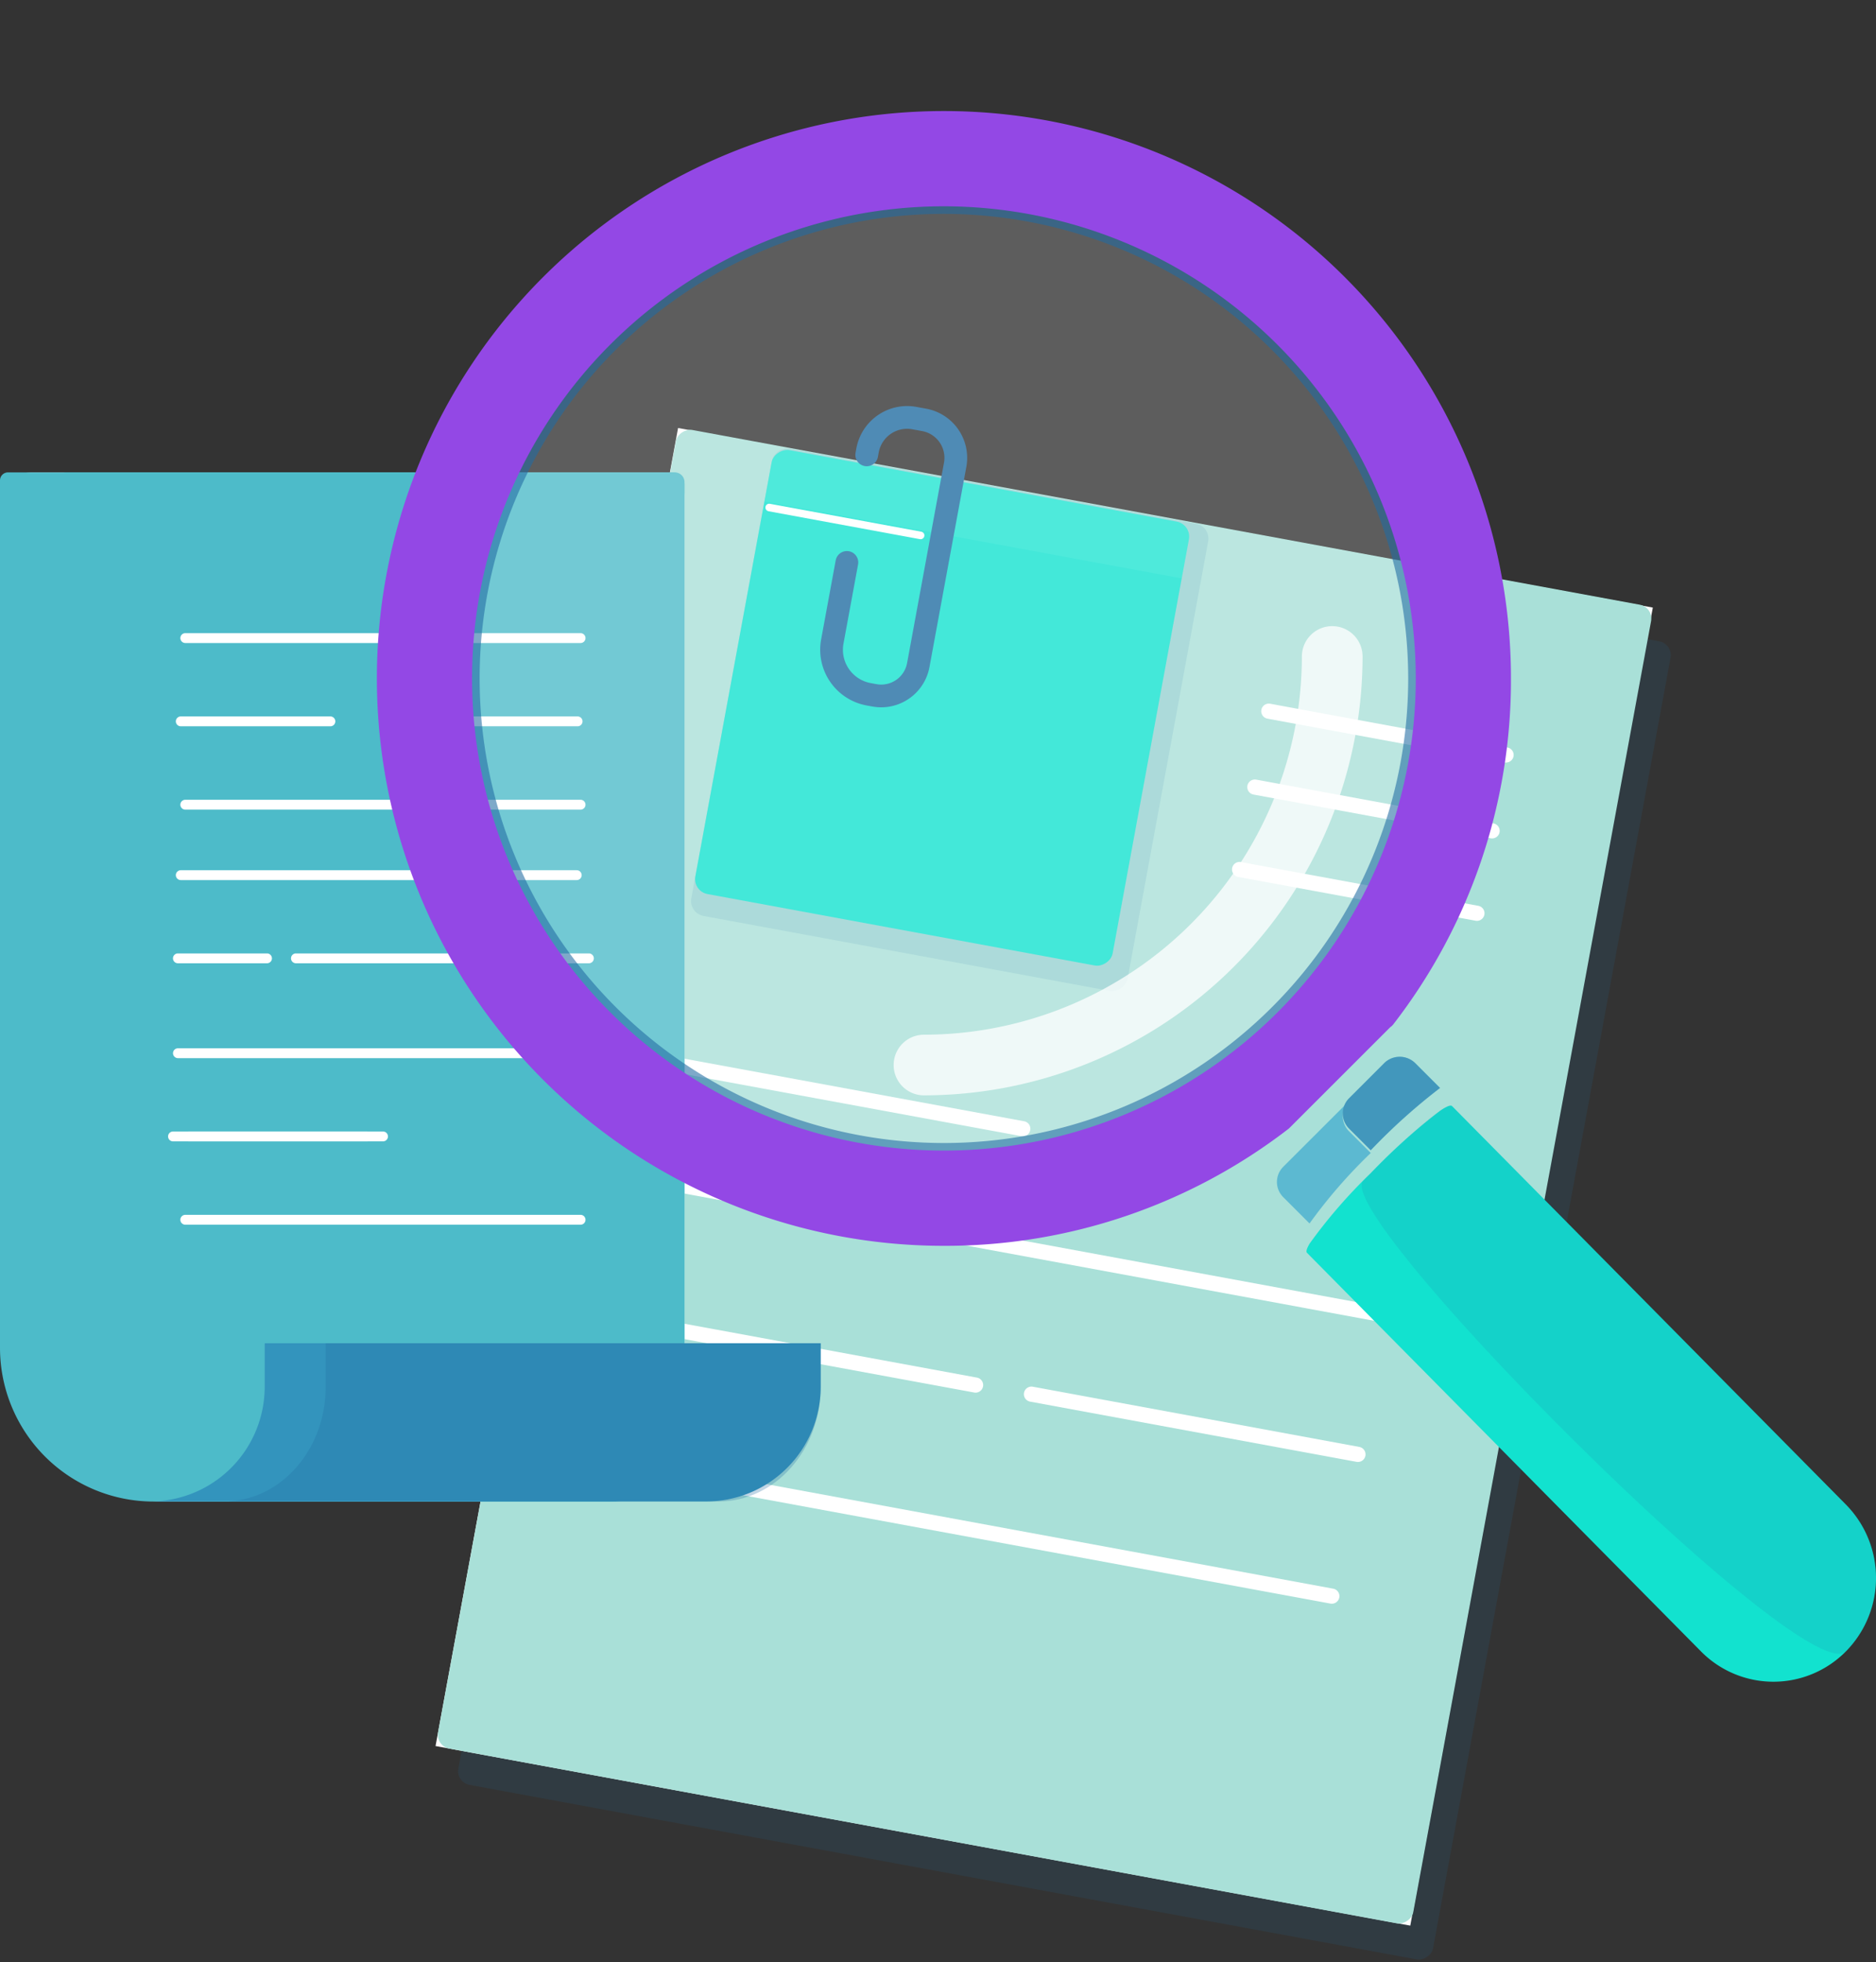
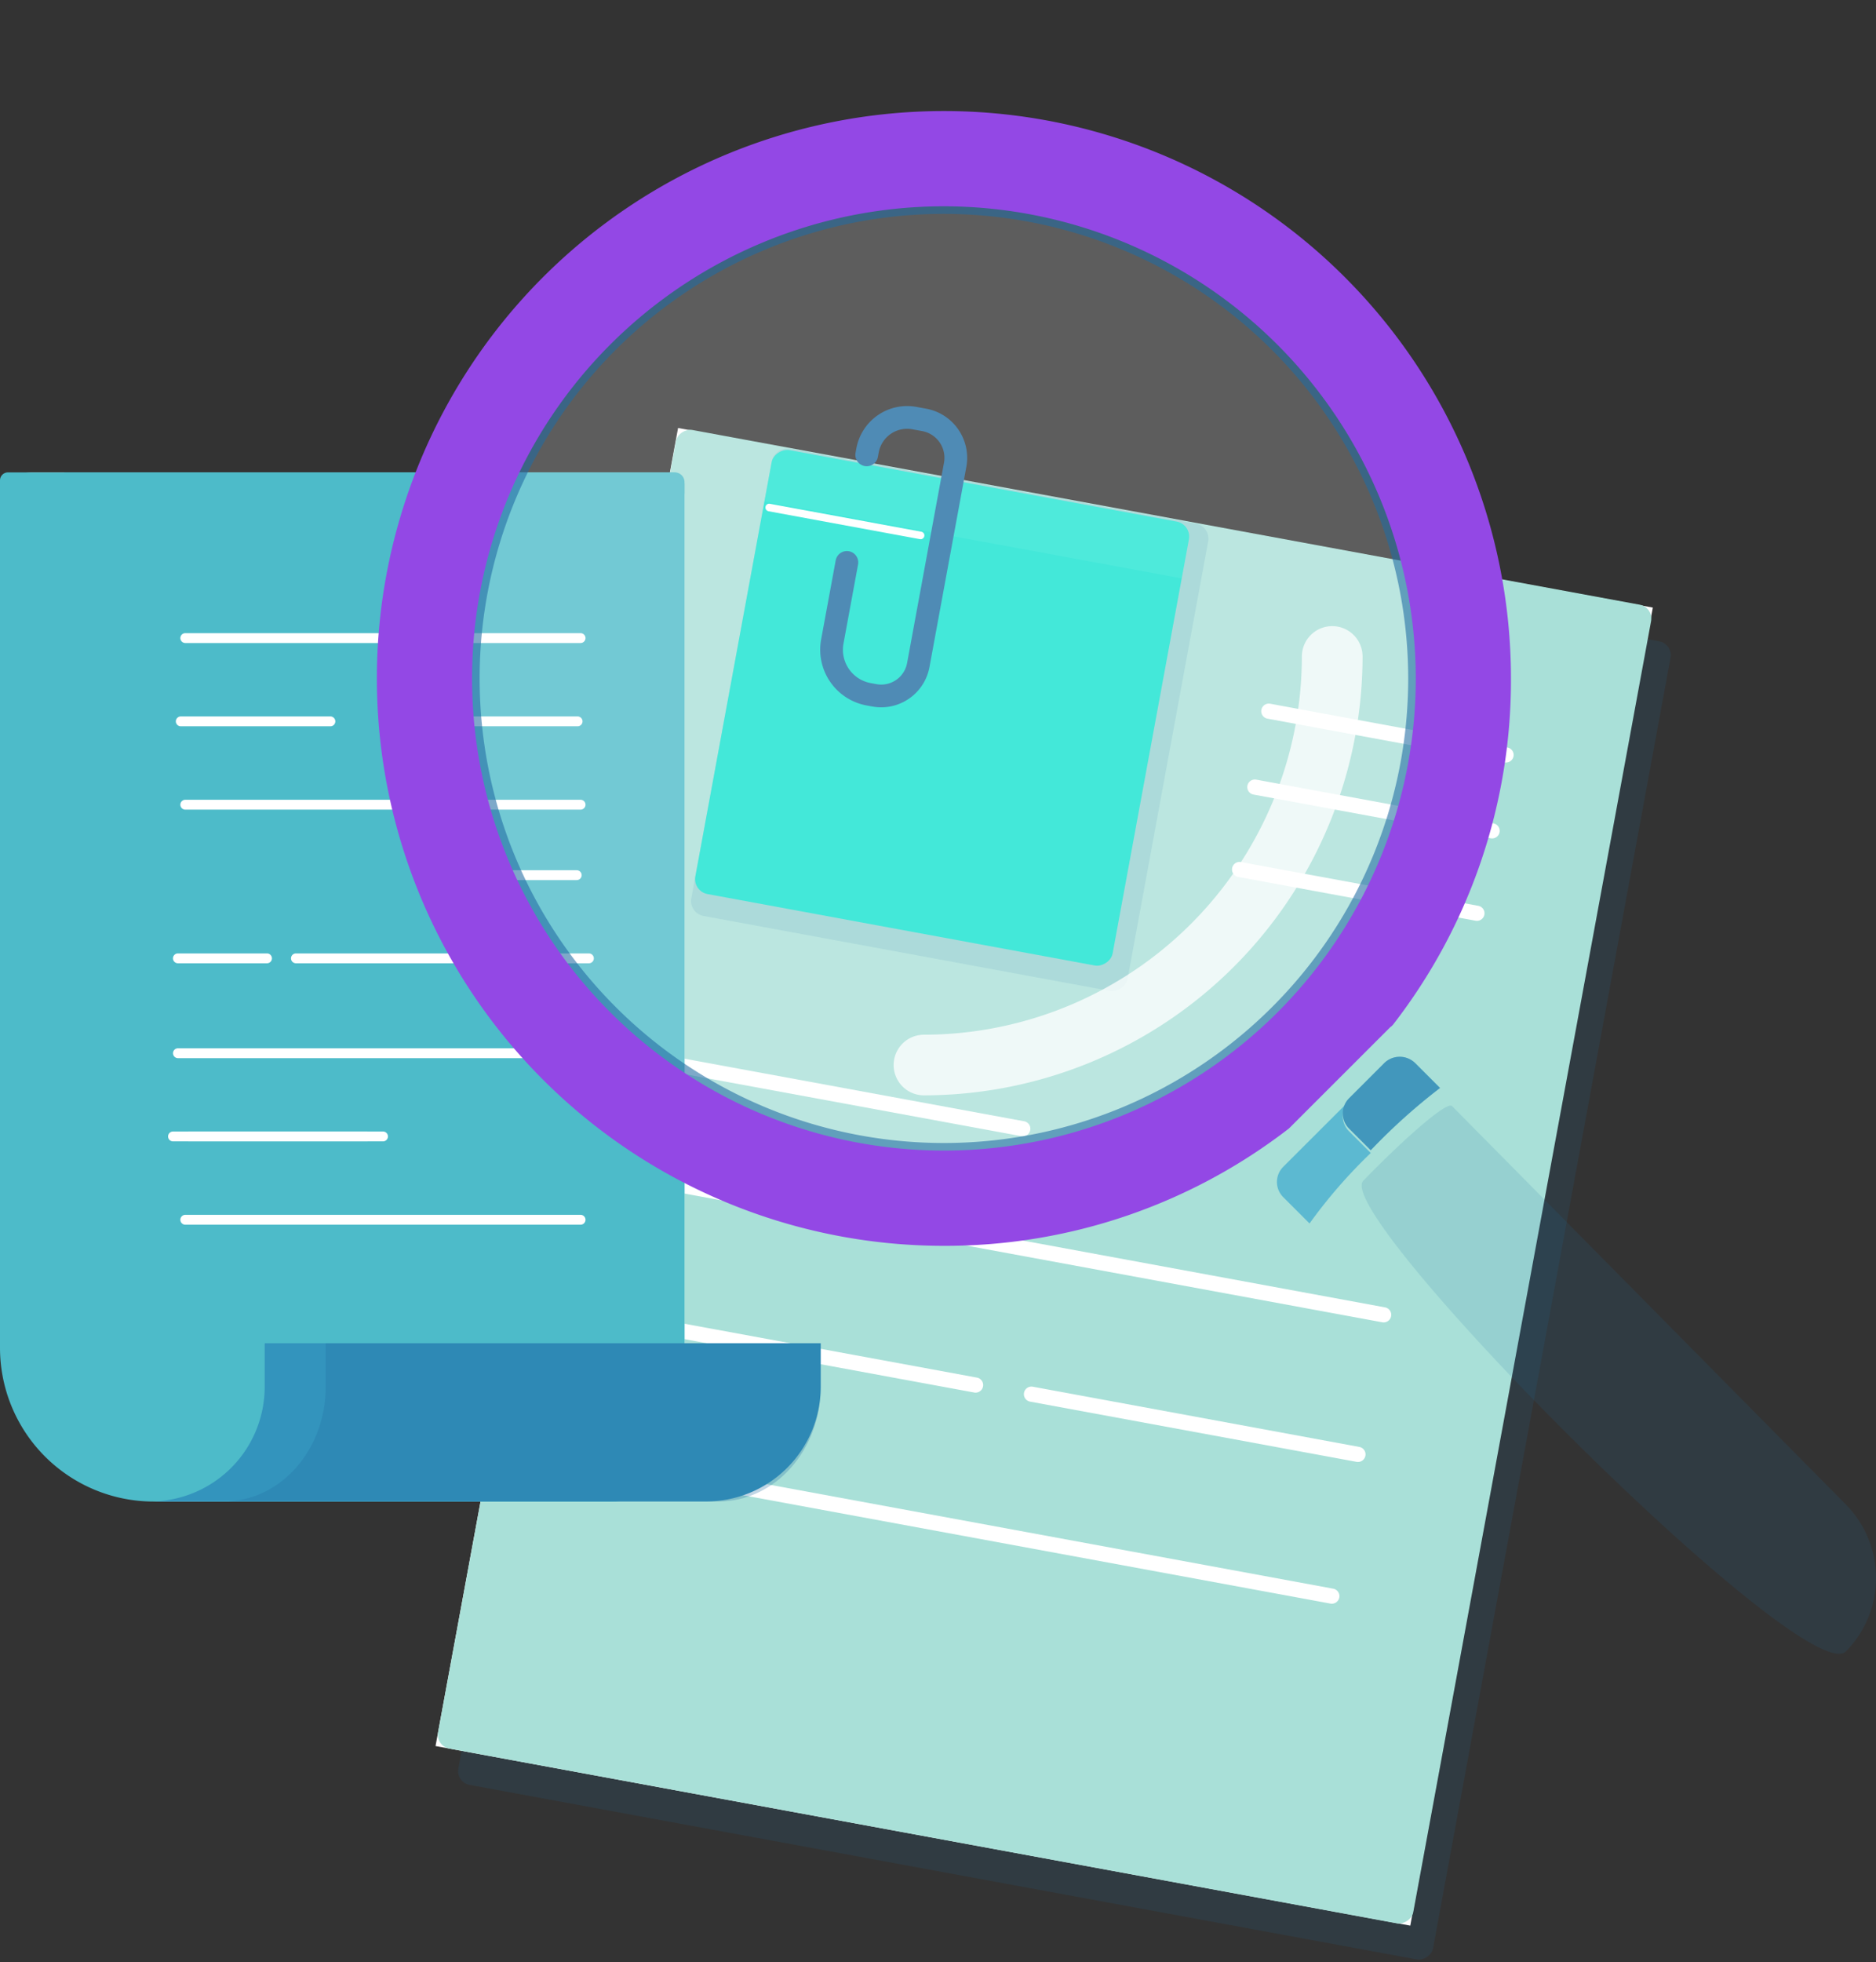
<svg xmlns="http://www.w3.org/2000/svg" width="110.014" height="115" viewBox="0 0 110.014 115">
  <rect x="0" y="0" width="110.014" height="115" fill="#333333" stroke="none" />
  <g id="Group_1630" data-name="Group 1630" transform="translate(-905 -2375)">
    <g id="Group_1623" data-name="Group 1623" transform="translate(905 2375)">
      <g id="Group_1609" data-name="Group 1609" transform="translate(25.541 23.797)">
        <g id="Group_1608" data-name="Group 1608">
          <rect id="Rectangle_110" data-name="Rectangle 110" width="78.582" height="58.151" rx="0.822" transform="matrix(0.181, -0.983, 0.983, 0.181, 1.188, 80.661)" fill="#216ca2" opacity="0.14" />
          <rect id="Rectangle_111" data-name="Rectangle 111" width="78.582" height="58.151" transform="matrix(0.181, -0.983, 0.983, 0.181, 0, 78.533)" fill="#fff" />
          <rect id="Rectangle_112" data-name="Rectangle 112" width="78.582" height="58.151" rx="0.822" transform="translate(0 78.533) rotate(-79.556)" fill="#a9e0d8" style="isolation: isolate" />
          <path id="Path_1975" data-name="Path 1975" d="M745.773,144.476a.442.442,0,0,1-.081-.007L731.781,141.9a.444.444,0,1,1,.162-.874l13.91,2.564a.444.444,0,0,1-.08.881Z" transform="translate(-682.995 -123.579)" fill="#fff" />
          <path id="Path_1976" data-name="Path 1976" d="M744.954,148.92a.445.445,0,0,1-.081-.008l-13.911-2.564a.444.444,0,0,1,.162-.874l13.91,2.565a.444.444,0,0,1-.08.881Z" transform="translate(-682.995 -123.579)" fill="#fff" />
          <path id="Path_1977" data-name="Path 1977" d="M744.064,153.75a.446.446,0,0,1-.081-.008l-13.911-2.564a.444.444,0,1,1,.162-.873l13.91,2.564a.444.444,0,0,1-.08.881Z" transform="translate(-682.995 -123.579)" fill="#fff" />
          <g id="Group_1606" data-name="Group 1606" transform="translate(14.839)">
            <rect id="Rectangle_113" data-name="Rectangle 113" width="27.844" height="26.015" rx="0.89" transform="translate(0 29.723) rotate(-79.556)" fill="#216ca2" opacity="0.14" />
            <rect id="Rectangle_114" data-name="Rectangle 114" width="26.456" height="24.884" rx="0.89" transform="translate(0.236 28.44) rotate(-79.556)" fill="#12e2cf" />
            <path id="Path_1978" data-name="Path 1978" d="M726.754,133.678l-24.472-4.511.427-2.316a.864.864,0,0,1,1.007-.693l22.8,4.2a.834.834,0,0,1,.668.97Z" transform="translate(-697.833 -123.579)" fill="#e0fbf8" opacity="0.07" />
            <path id="Path_1979" data-name="Path 1979" d="M709.129,141.236a2.905,2.905,0,0,1-.522-.048l-.339-.062a3.324,3.324,0,0,1-2.662-3.865l.855-4.637a.666.666,0,1,1,1.311.241l-.855,4.637a1.987,1.987,0,0,0,1.593,2.313l.338.062a1.543,1.543,0,0,0,1.8-1.238l2.163-11.737a1.593,1.593,0,0,0-1.277-1.855l-.58-.107a1.693,1.693,0,0,0-1.97,1.357l-.053.289a.667.667,0,0,1-1.311-.241l.053-.29a3.03,3.03,0,0,1,3.523-2.426l.579.107a2.929,2.929,0,0,1,2.347,3.407l-2.163,11.738A2.882,2.882,0,0,1,709.129,141.236Z" transform="translate(-697.833 -123.579)" fill="#216ca2" />
            <path id="Path_1980" data-name="Path 1980" d="M711.442,131.38a.2.2,0,0,1-.041,0l-8.879-1.636a.222.222,0,1,1,.08-.437l8.88,1.637a.222.222,0,0,1-.04.44Z" transform="translate(-697.833 -123.579)" fill="#fff" />
          </g>
          <g id="Group_1607" data-name="Group 1607" transform="translate(9.611 38.206)">
            <path id="Path_1981" data-name="Path 1981" d="M738.593,177.284a.458.458,0,0,1-.081-.007l-42.5-7.835a.444.444,0,1,1,.162-.874l42.5,7.835a.444.444,0,0,1-.081.881Z" transform="translate(-692.605 -161.785)" fill="#fff" />
            <path id="Path_1982" data-name="Path 1982" d="M735.555,193.77a.443.443,0,0,1-.081-.007l-42.505-7.835a.444.444,0,1,1,.161-.873l42.505,7.834a.444.444,0,0,1-.08.881Z" transform="translate(-692.605 -161.785)" fill="#fff" />
            <path id="Path_1983" data-name="Path 1983" d="M714.663,181.4a.445.445,0,0,1-.081-.007l-20.093-3.7a.444.444,0,1,1,.161-.874l20.093,3.7a.444.444,0,0,1-.08.881Z" transform="translate(-692.605 -161.785)" fill="#fff" />
            <path id="Path_1984" data-name="Path 1984" d="M717.431,166.376a.453.453,0,0,1-.081-.007l-20.093-3.7a.444.444,0,1,1,.162-.873l20.092,3.7a.444.444,0,0,1-.08.881Z" transform="translate(-692.605 -161.785)" fill="#fff" />
            <path id="Path_1985" data-name="Path 1985" d="M737.086,185.463a.45.45,0,0,1-.081-.007l-19.144-3.529a.444.444,0,0,1,.161-.874l19.144,3.529a.444.444,0,0,1-.08.881Z" transform="translate(-692.605 -161.785)" fill="#fff" />
          </g>
        </g>
      </g>
      <g id="Group_1613" data-name="Group 1613" transform="translate(0 27.684)">
        <path id="Path_1986" data-name="Path 1986" d="M659.363,129.3H696.25a1.345,1.345,0,0,1,1.345,1.345v54.33a4.641,4.641,0,0,1-4.641,4.641H667.343a9.889,9.889,0,0,1-9.889-9.889V131.208A1.909,1.909,0,0,1,659.363,129.3Z" transform="translate(-657.454 -129.299)" fill="#fff" />
        <path id="Path_1987" data-name="Path 1987" d="M657.923,129.3h38.951a.721.721,0,0,1,.721.721v55.17a4.425,4.425,0,0,1-4.425,4.425H666.464a9.01,9.01,0,0,1-9.01-9.01V129.768A.469.469,0,0,1,657.923,129.3Z" transform="translate(-657.454 -129.299)" fill="#4dbbc9" />
        <path id="Path_1988" data-name="Path 1988" d="M661.338,129.3h35.687a.57.57,0,0,1,.57.57v55.472a4.274,4.274,0,0,1-4.274,4.274H669.878a8.86,8.86,0,0,1-8.859-8.859V129.617A.318.318,0,0,1,661.338,129.3Z" transform="translate(-657.454 -129.299)" fill="#4dbbc9" />
        <g id="Group_1610" data-name="Group 1610" transform="translate(9.167 51.044)">
          <path id="Path_1989" data-name="Path 1989" d="M666.621,189.6v.011h32.242a6.72,6.72,0,0,0,6.719-6.719v-2.553H672.976V182.9A6.719,6.719,0,0,1,666.621,189.6Z" transform="translate(-666.621 -180.343)" fill="#3394bd" />
        </g>
        <g id="Group_1611" data-name="Group 1611" transform="translate(13.442 51.044)" opacity="0.28">
          <path id="Path_1990" data-name="Path 1990" d="M670.9,189.6v.011h28.7c3.3,0,5.982-3.009,5.982-6.719v-2.553H676.553V182.9C676.553,186.484,674.048,189.415,670.9,189.6Z" transform="translate(-670.896 -180.343)" fill="#216ca2" />
        </g>
        <g id="Group_1612" data-name="Group 1612" transform="translate(9.853 9.428)">
          <path id="Path_1991" data-name="Path 1991" d="M691.5,173.391H668.32a.289.289,0,0,1,0-.578H691.5a.289.289,0,0,1,0,.578Z" transform="translate(-667.307 -138.727)" fill="#fff" />
          <path id="Path_1992" data-name="Path 1992" d="M691.989,163.63h-24.1a.289.289,0,1,1,0-.578h24.1a.289.289,0,0,1,0,.578Z" transform="translate(-667.307 -138.727)" fill="#fff" />
          <path id="Path_1993" data-name="Path 1993" d="M679.911,168.507H667.6a.289.289,0,0,1,0-.578h12.315a.289.289,0,0,1,0,.578Z" transform="translate(-667.307 -138.727)" fill="#fff" />
          <path id="Path_1994" data-name="Path 1994" d="M678.978,168.507H668.529a.289.289,0,0,1,0-.578h10.449a.289.289,0,0,1,0,.578Z" transform="translate(-667.307 -138.727)" fill="#fff" />
-           <path id="Path_1995" data-name="Path 1995" d="M683.92,153.194H668.055a.289.289,0,0,1,0-.578H683.92a.289.289,0,0,1,0,.578Z" transform="translate(-667.307 -138.727)" fill="#fff" />
+           <path id="Path_1995" data-name="Path 1995" d="M683.92,153.194a.289.289,0,0,1,0-.578H683.92a.289.289,0,0,1,0,.578Z" transform="translate(-667.307 -138.727)" fill="#fff" />
          <path id="Path_1996" data-name="Path 1996" d="M691.275,153.194h-4.833a.289.289,0,0,1,0-.578h4.833a.289.289,0,0,1,0,.578Z" transform="translate(-667.307 -138.727)" fill="#fff" />
          <path id="Path_1997" data-name="Path 1997" d="M691.989,158.07h-17.18a.289.289,0,0,1,0-.578h17.18a.289.289,0,1,1,0,.578Z" transform="translate(-667.307 -138.727)" fill="#fff" />
          <path id="Path_1998" data-name="Path 1998" d="M673.112,158.07h-5.225a.289.289,0,0,1,0-.578h5.225a.289.289,0,1,1,0,.578Z" transform="translate(-667.307 -138.727)" fill="#fff" />
          <path id="Path_1999" data-name="Path 1999" d="M691.5,149.065H668.32a.289.289,0,1,1,0-.578H691.5a.289.289,0,0,1,0,.578Z" transform="translate(-667.307 -138.727)" fill="#fff" />
          <path id="Path_2000" data-name="Path 2000" d="M691.5,139.3H668.32a.289.289,0,1,1,0-.578H691.5a.289.289,0,0,1,0,.578Z" transform="translate(-667.307 -138.727)" fill="#fff" />
          <path id="Path_2001" data-name="Path 2001" d="M676.829,144.181h-8.774a.289.289,0,0,1,0-.578h8.774a.289.289,0,0,1,0,.578Z" transform="translate(-667.307 -138.727)" fill="#fff" />
          <path id="Path_2002" data-name="Path 2002" d="M691.326,144.181H680.877a.289.289,0,0,1,0-.578h10.449a.289.289,0,0,1,0,.578Z" transform="translate(-667.307 -138.727)" fill="#fff" />
        </g>
      </g>
      <g id="Group_1622" data-name="Group 1622" transform="translate(15.593 0)">
        <g id="Group_1621" data-name="Group 1621">
          <g id="Group_1614" data-name="Group 1614">
            <circle id="Ellipse_8" data-name="Ellipse 8" cx="28.115" cy="28.115" r="28.115" transform="translate(0 39.761) rotate(-45)" fill="#fff" opacity="0.21" />
          </g>
          <g id="Group_1615" data-name="Group 1615" transform="translate(36.813 36.696)">
            <path id="Path_2003" data-name="Path 2003" d="M735.582,138.274a1.778,1.778,0,0,1,1.777,1.777,25.751,25.751,0,0,1-25.722,25.722,1.777,1.777,0,1,1,0-3.554A22.193,22.193,0,0,0,733.8,140.051,1.778,1.778,0,0,1,735.582,138.274Z" transform="translate(-709.86 -138.274)" fill="#fff" opacity="0.76" />
          </g>
          <path id="Path_2004" data-name="Path 2004" d="M712.808,172.261a29,29,0,1,1,29-29A29.037,29.037,0,0,1,712.808,172.261Zm0-56.231a27.227,27.227,0,1,0,27.227,27.227A27.258,27.258,0,0,0,712.808,116.03Z" transform="translate(-673.047 -103.496)" fill="#216ca2" opacity="0.58" />
          <g id="Group_1620" data-name="Group 1620" transform="translate(6.507 6.508)">
            <g id="Group_1617" data-name="Group 1617">
              <circle id="Ellipse_9" data-name="Ellipse 9" cx="28.115" cy="28.115" r="28.115" transform="translate(5.138 5.138)" fill="none" />
              <g id="Group_1616" data-name="Group 1616">
                <path id="Path_2005" data-name="Path 2005" d="M738.65,163.4a1.255,1.255,0,0,1,.133-.109,32.892,32.892,0,1,0-6.013,5.988l3.8-3.795Zm-25.842,7.971a28.115,28.115,0,1,1,28.115-28.115A28.116,28.116,0,0,1,712.808,171.372Z" transform="translate(-679.554 -110.004)" fill="#9348e5" style="isolation: isolate" />
                <path id="Path_2006" data-name="Path 2006" d="M712.808,176.51a33.253,33.253,0,1,1,33.253-33.253,32.929,32.929,0,0,1-6.927,20.307l-.083.082a.711.711,0,0,0-.086.069l-5.924,5.918A32.937,32.937,0,0,1,712.808,176.51Zm0-65.618a32.365,32.365,0,0,0,0,64.73,32.056,32.056,0,0,0,19.669-6.676l5.859-5.859a1.175,1.175,0,0,1,.132-.113,32.054,32.054,0,0,0,6.7-19.717A32.4,32.4,0,0,0,712.808,110.892Zm0,60.924a28.559,28.559,0,1,1,28.559-28.559A28.592,28.592,0,0,1,712.808,171.816Zm0-56.23a27.671,27.671,0,1,0,27.671,27.671A27.7,27.7,0,0,0,712.808,115.586Z" transform="translate(-679.554 -110.004)" fill="#9348e5" style="isolation: isolate" />
              </g>
              <path id="Path_2007" data-name="Path 2007" d="M737.838,168.531l-1.272-1.272a1.254,1.254,0,0,1,0-1.774l-3.8,3.795-.061.062a1.254,1.254,0,0,0,0,1.774l1.544,1.544A30.181,30.181,0,0,1,737.838,168.531Z" transform="translate(-679.554 -107.465)" fill="#5cb9d1" />
              <path id="Path_2008" data-name="Path 2008" d="M736.566,165.485a1.254,1.254,0,0,0,0,1.774l1.272,1.272a35.131,35.131,0,0,1,4.064-3.651l-1.479-1.479a1.3,1.3,0,0,0-1.773,0Z" transform="translate(-679.554 -107.626)" fill="#5cb9d1" />
              <path id="Path_2009" data-name="Path 2009" d="M736.566,165.485a1.254,1.254,0,0,0,0,1.774l1.272,1.272a35.131,35.131,0,0,1,4.064-3.651l-1.479-1.479a1.3,1.3,0,0,0-1.773,0Z" transform="translate(-679.554 -107.626)" fill="#216ca2" opacity="0.43" />
-               <path id="Path_2010" data-name="Path 2010" d="M765.706,187.962l-23.1-23.356c-.083-.084-.336.027-.7.274a35.131,35.131,0,0,0-4.064,3.651,30.181,30.181,0,0,0-3.585,4.129c-.166.278-.23.471-.157.545l23.1,23.355a5.968,5.968,0,0,0,8.506,0A6.126,6.126,0,0,0,765.706,187.962Z" transform="translate(-679.554 -106.289)" fill="#12e2cf" />
            </g>
            <g id="Group_1619" data-name="Group 1619" transform="translate(57.748 58.288)">
              <g id="Group_1618" data-name="Group 1618">
                <path id="Path_2011" data-name="Path 2011" d="M765.706,187.962l-23.1-23.356c-.311-.314-2.944,2.044-5.205,4.375-1.923,1.983,25.96,29.954,28.309,27.579h0A6.126,6.126,0,0,0,765.706,187.962Z" transform="translate(-737.302 -164.578)" fill="#216ca2" opacity="0.14" />
              </g>
            </g>
          </g>
        </g>
      </g>
    </g>
  </g>
</svg>